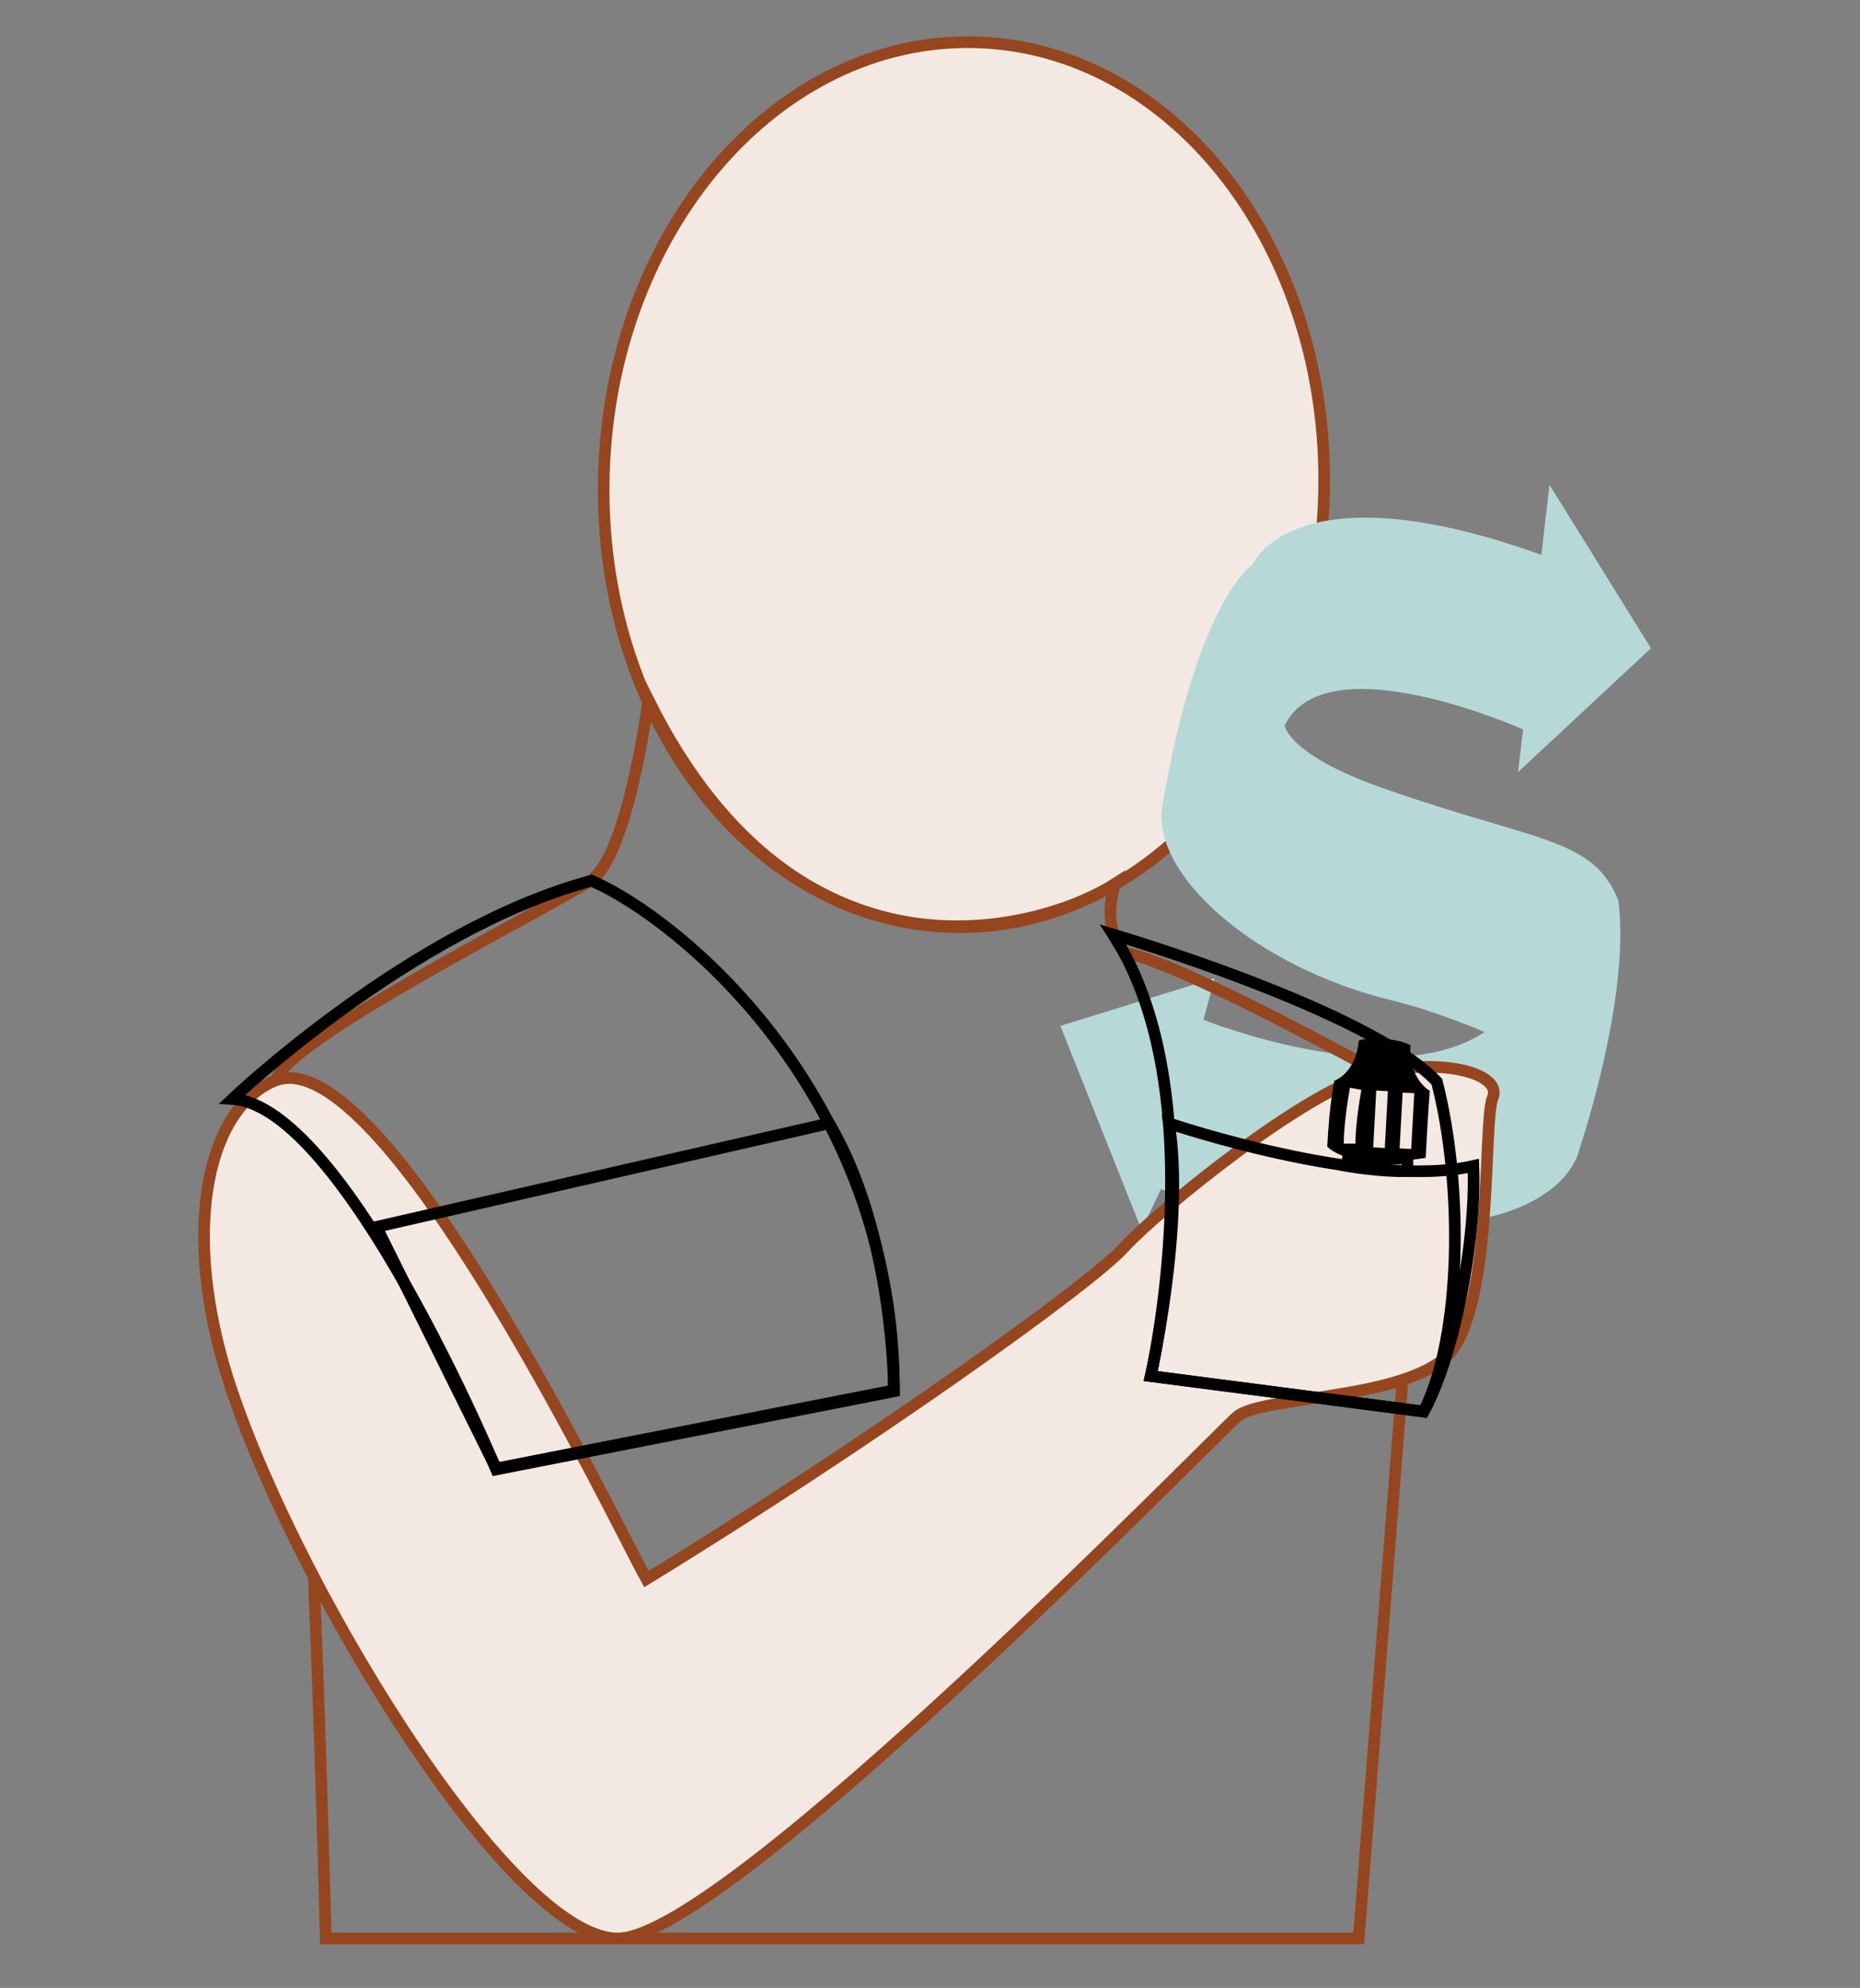
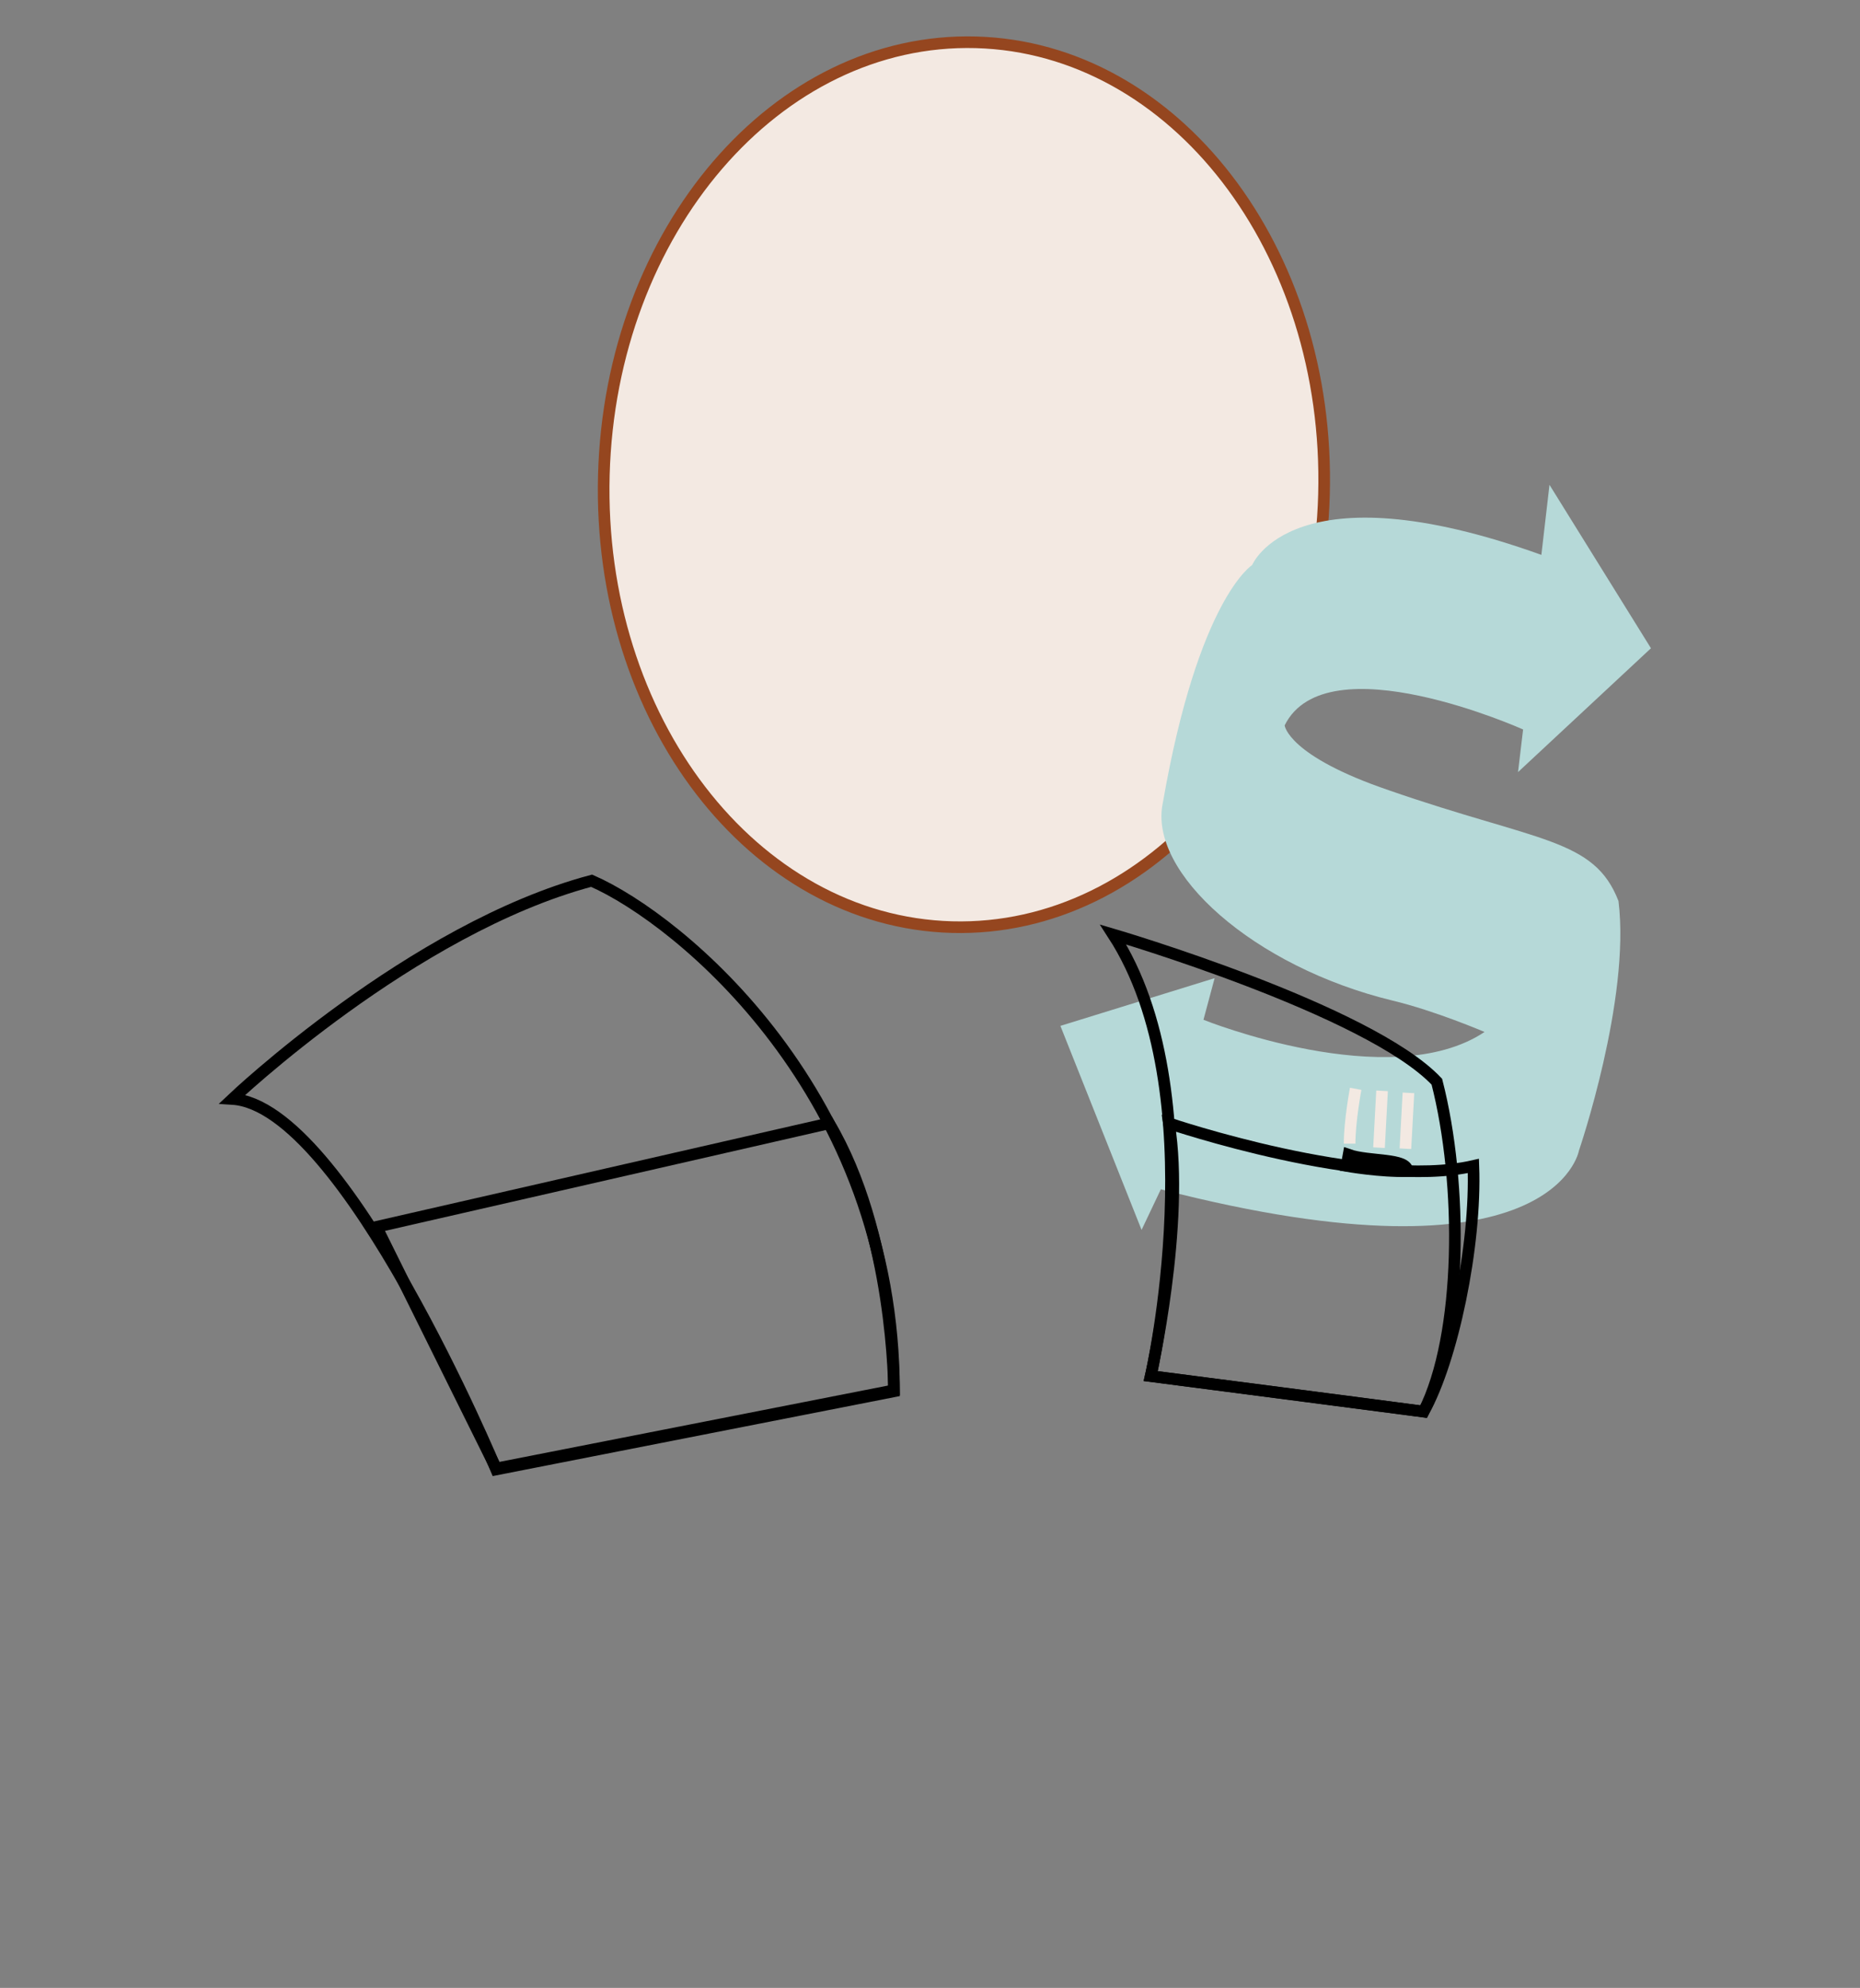
<svg xmlns="http://www.w3.org/2000/svg" width="160" height="171" viewBox="0 0 160 171" fill="none">
  <rect x="0" y="0" width="160" height="171" fill="#808080" stroke="none" />
  <path d="M113.892 42.53C114.459 21.512 101.051 4.1 83.944 3.639C66.837 3.177 52.51 19.841 51.944 40.858C51.377 61.876 64.786 79.288 81.892 79.75C98.999 80.211 113.326 63.547 113.892 42.53Z" fill="#F3E9E2" stroke="#95461F" stroke-miterlimit="10" />
  <path d="M119.498 67.988C110.769 65.019 110.507 62.4 110.507 62.4C114.086 55.152 131.019 62.749 131.019 62.749L130.583 66.416L142.018 55.763L133.289 41.705L132.591 47.73C111.205 40.046 107.714 48.603 107.714 48.603C107.714 48.603 103.088 51.485 100.033 69.036C98.723 75.061 107.889 83.181 119.759 86.063C123.425 86.936 127.703 88.77 127.703 88.77C119.585 94.183 103.524 87.722 103.524 87.722L104.484 84.142L91.217 88.246L98.2 105.797L99.858 102.304C133.725 111.036 135.82 98.986 135.82 98.986C135.82 98.986 140.272 85.975 139.224 77.506C137.129 72.092 132.329 72.441 119.498 67.988Z" fill="#B6D9D8" />
-   <path d="M55.778 60.217C55.778 60.217 54.032 73.49 50.89 75.673C47.748 77.856 24.442 89.469 23.744 92.962C26.45 102.043 28.021 166.746 28.021 166.746H116.879L122.552 94.446C122.552 94.446 102.127 82.92 96.803 81.96C96.803 81.96 94.621 80.126 95.93 76.022C90.256 79.689 68.959 86.675 55.778 60.217Z" stroke="#95461F" stroke-miterlimit="10" />
-   <path d="M23.657 92.961C32.997 89.294 53.073 131.294 55.604 135.834C74.72 124.134 93.923 110.425 96.716 107.281C99.596 104.138 112.515 93.572 118.45 92.263C124.386 90.953 129.274 92.437 128.401 94.445C127.528 96.454 128.576 113.481 124.124 116.974C119.672 120.466 108.412 120.117 106.405 121.863C104.397 123.61 62.674 166.483 53.247 166.745C43.82 167.007 24.443 134.874 19.293 117.585C15.627 105.011 18.071 95.231 23.657 92.961Z" fill="#F3E9E2" stroke="#95461F" stroke-miterlimit="10" />
  <path d="M19.991 94.533C19.991 94.533 35.441 79.864 50.891 75.76C58.484 79.078 76.902 94.184 76.902 119.681L42.686 126.404C42.686 126.404 29.68 95.144 19.991 94.533Z" stroke="black" stroke-miterlimit="10" />
  <path d="M71.316 96.629L32.386 105.535L42.685 126.317L76.902 119.594C76.902 119.594 76.902 106.059 71.316 96.629Z" stroke="black" stroke-miterlimit="10" />
  <path d="M95.756 80.387C95.756 80.387 117.752 86.849 123.6 93.048C125.87 101.868 125.782 114.878 122.466 121.427L98.986 118.371C98.986 118.371 104.572 94.009 95.756 80.387Z" stroke="black" stroke-miterlimit="10" />
  <path d="M100.557 96.629C100.557 96.629 117.577 102.392 126.742 100.296C127.004 107.194 124.909 117.061 122.465 121.427C117.927 120.816 98.985 118.371 98.985 118.371C98.985 118.371 101.953 105.273 100.557 96.629Z" stroke="black" stroke-miterlimit="10" />
-   <path d="M116.007 99.335L115.832 100.296C115.832 100.296 118.8 100.82 121.069 100.733V99.597C121.069 99.597 117.752 99.947 116.007 99.335Z" stroke="black" stroke-miterlimit="10" />
-   <path d="M116.879 89.556C116.879 89.295 119.846 89.12 121.33 89.906C121.156 92.438 122.552 93.573 122.989 93.835C122.814 96.105 122.64 99.598 122.64 99.598C122.64 99.598 116.355 100.733 114.173 98.638C114.347 94.97 114.784 92.962 114.784 92.962C114.784 92.962 116.617 92.351 116.879 89.556Z" fill="black" />
+   <path d="M116.007 99.335L115.832 100.296C115.832 100.296 118.8 100.82 121.069 100.733C121.069 99.597 117.752 99.947 116.007 99.335Z" stroke="black" stroke-miterlimit="10" />
  <path d="M116.617 93.66C116.617 93.66 116.094 96.454 116.094 98.375" stroke="#F3E9E2" stroke-miterlimit="10" />
  <path d="M118.887 93.835L118.625 98.724" stroke="#F3E9E2" stroke-miterlimit="10" />
  <path d="M121.156 94.009L120.895 98.811" stroke="#F3E9E2" stroke-miterlimit="10" />
</svg>